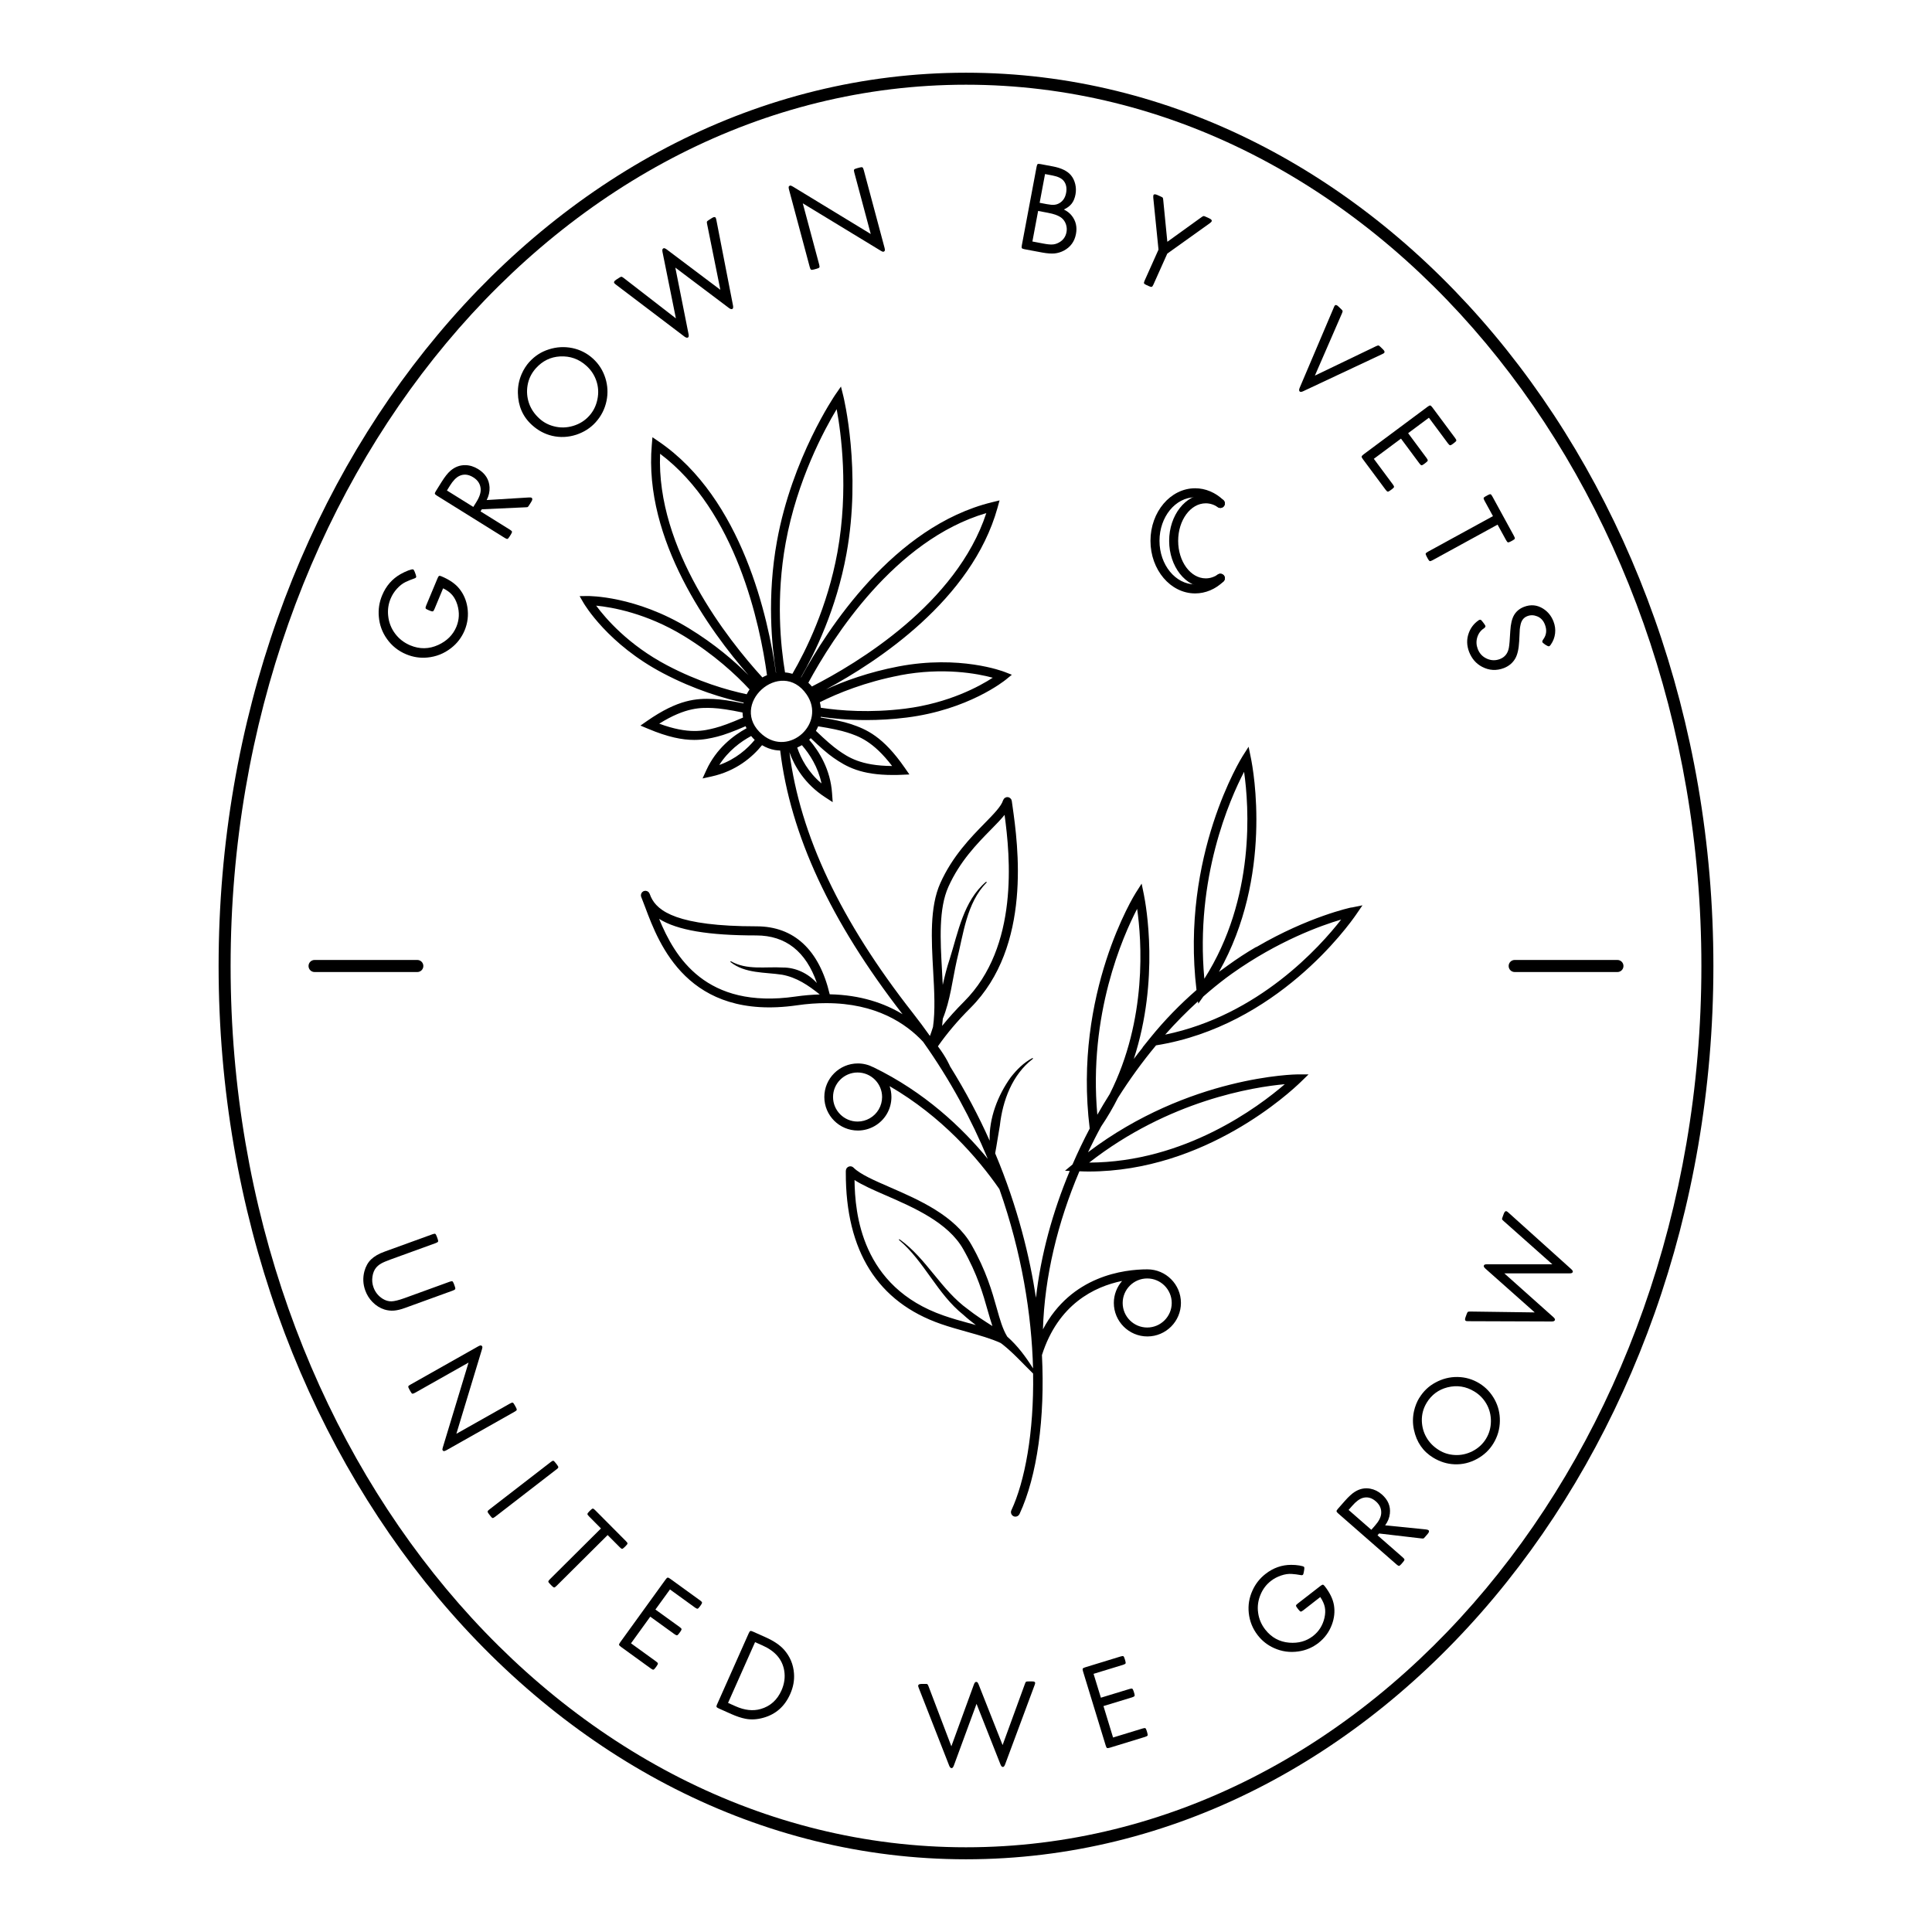
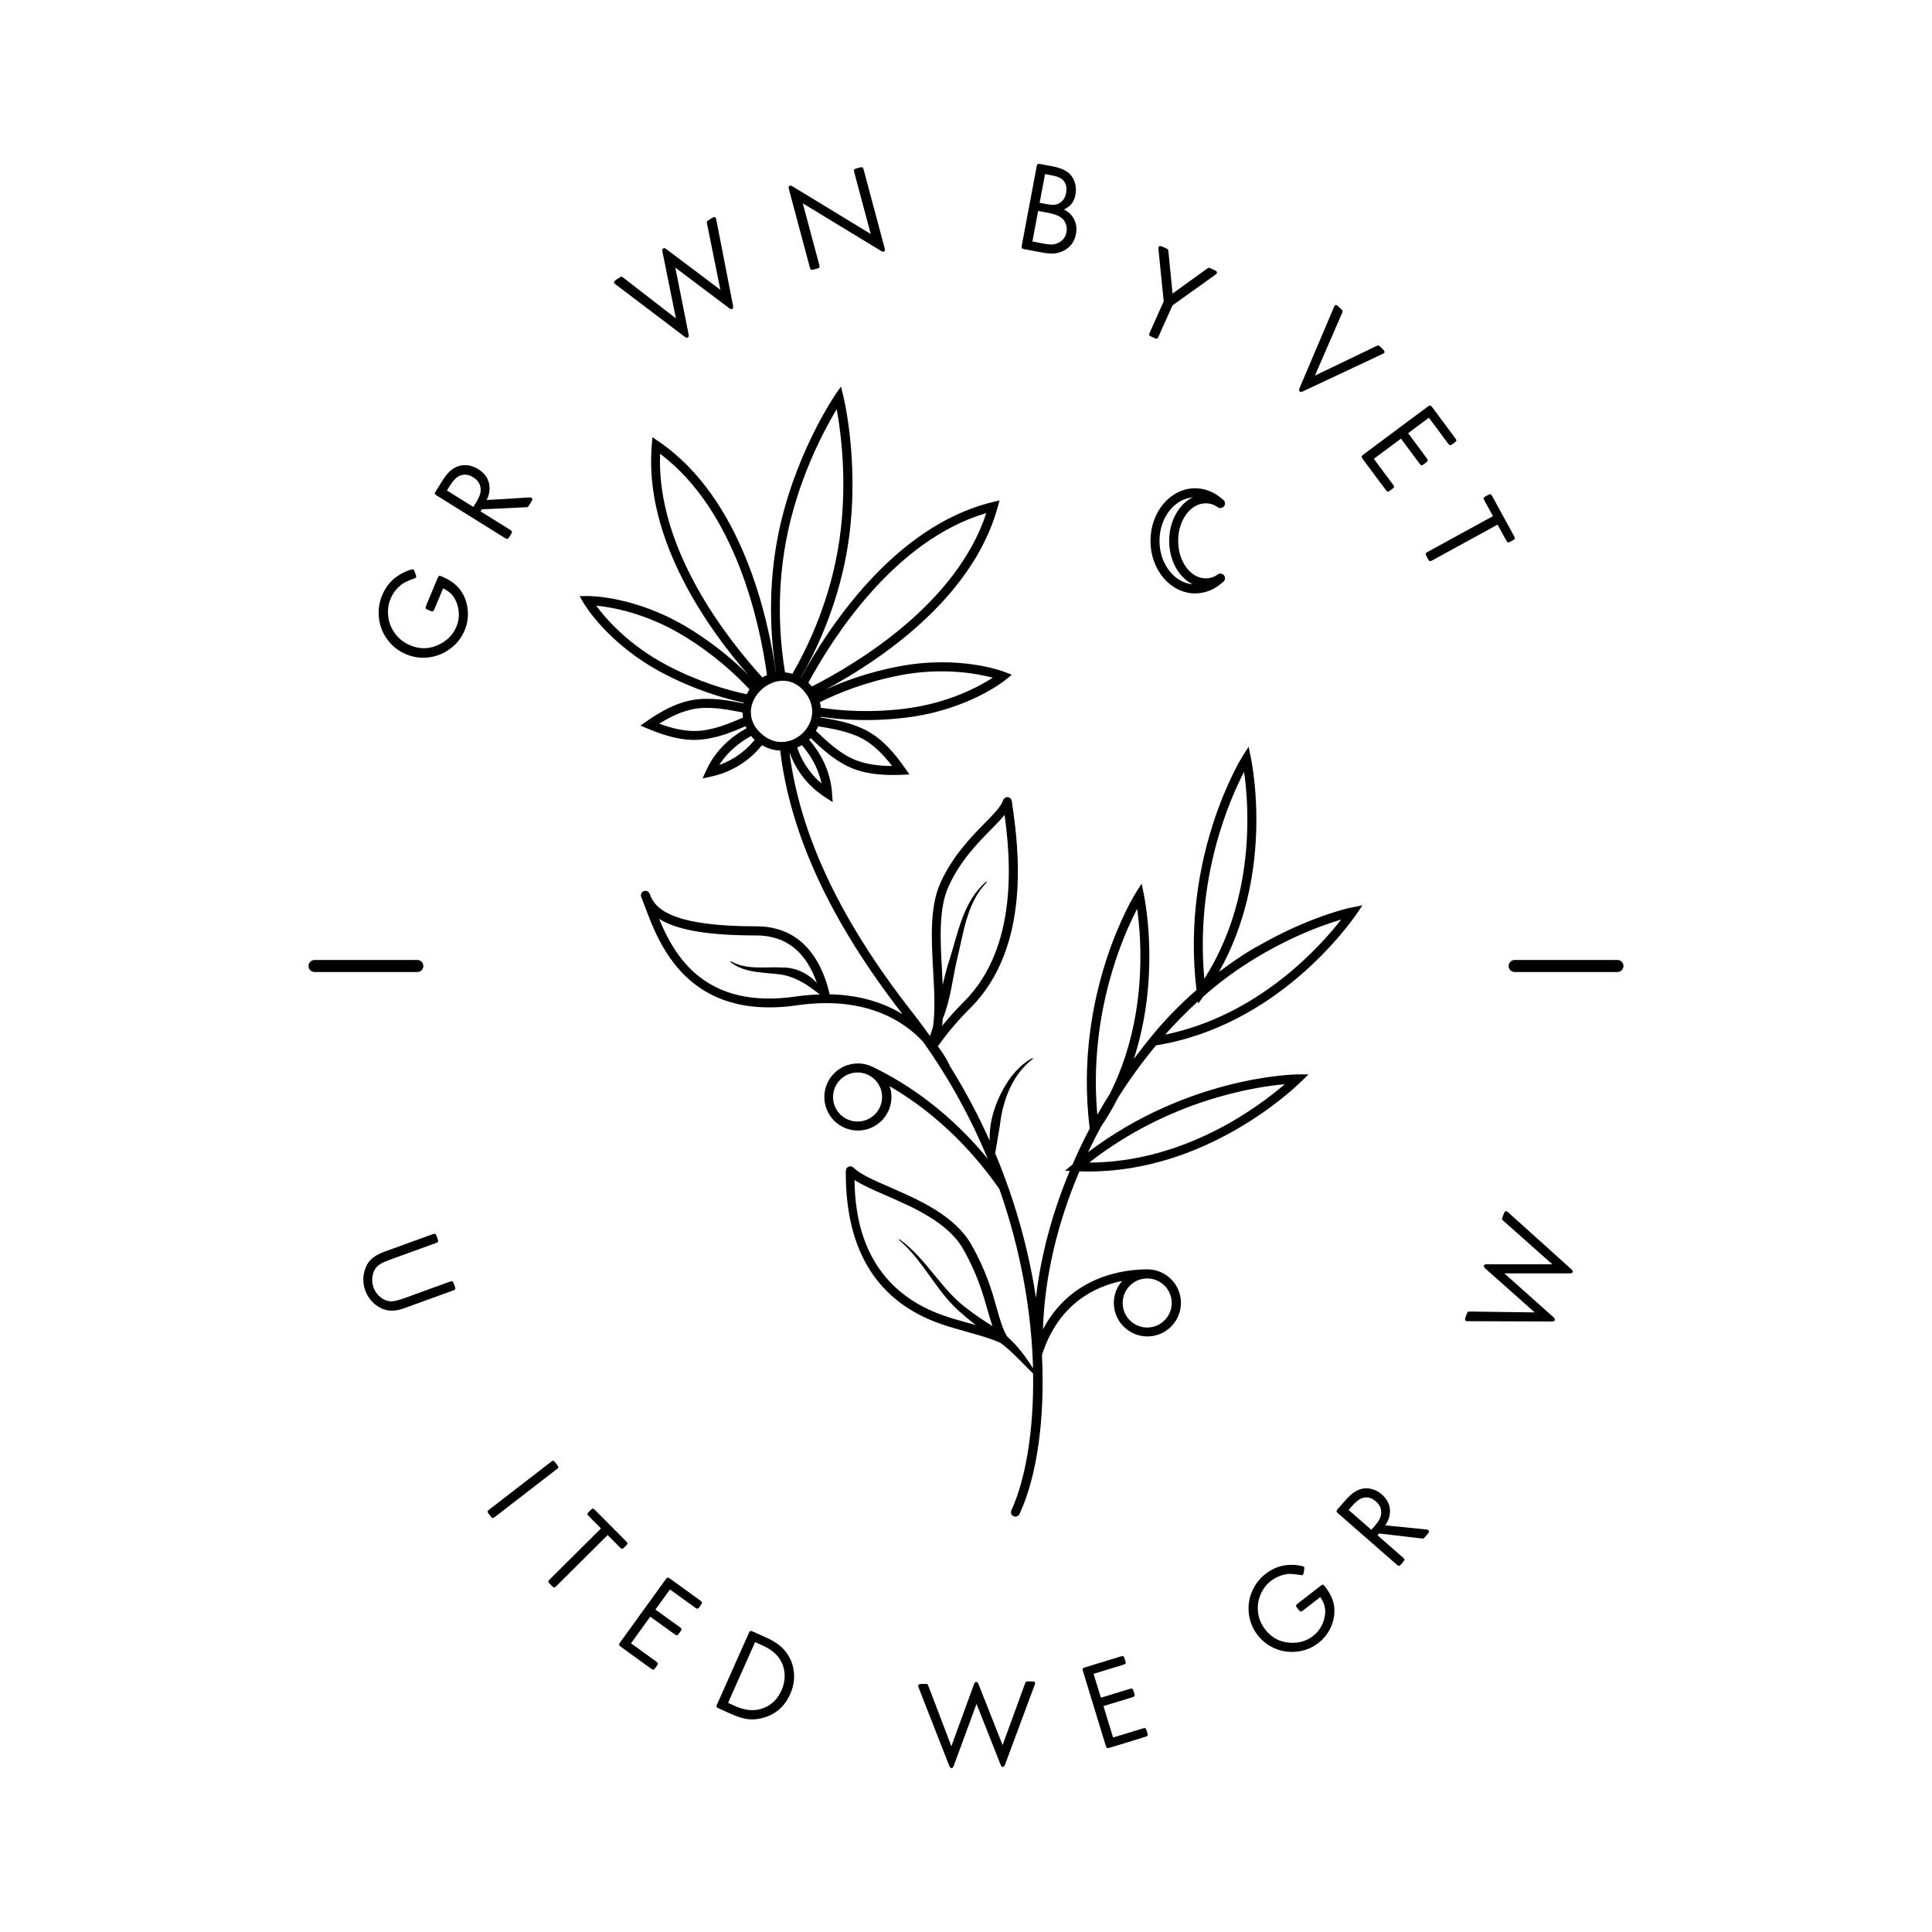
<svg xmlns="http://www.w3.org/2000/svg" id="a" width="330" height="330" viewBox="0 0 330 330">
  <path d="m205.95,100.33c-3.45,0-6.25-3.57-6.25-7.95s2.8-7.95,6.25-7.95c1.02,0,2.03.32,2.93.92.35.24.45.72.21,1.07s-.72.44-1.07.21c-.65-.44-1.35-.66-2.07-.66-2.6,0-4.71,2.88-4.71,6.41s2.11,6.41,4.71,6.41c.72,0,1.42-.22,2.07-.66.35-.23.83-.14,1.07.21s.14.83-.21,1.07c-.9.6-1.91.92-2.93.92Z" />
  <path d="m204.14,101.36c-4.21,0-7.63-4.03-7.63-8.98s3.42-8.98,7.63-8.98c1.76,0,3.48.72,4.84,2.04.31.29.31.78.02,1.09-.3.3-.78.31-1.09.02-1.09-1.05-2.39-1.61-3.77-1.61-3.36,0-6.09,3.34-6.09,7.44s2.73,7.44,6.09,7.44c1.38,0,2.69-.56,3.77-1.61.31-.29.79-.29,1.09.02.3.31.29.79-.02,1.09-1.36,1.32-3.08,2.04-4.84,2.04Z" />
  <path d="m74.42,212.33l-7.74,2.81c-.71.26-1.23.48-1.58.68-.35.2-.63.44-.86.71-.32.39-.53.9-.62,1.51-.1.64-.04,1.26.18,1.86.3.83.83,1.48,1.58,1.95.49.3.99.44,1.49.43.51-.02,1.24-.2,2.19-.54l7.74-2.81c.23-.08.39-.11.47-.07.08.04.16.18.25.41l.16.44c.09.24.11.4.07.48-.04.08-.17.16-.4.25l-8.16,2.96c-.73.27-1.37.42-1.91.46-.54.04-1.07-.02-1.6-.18-.77-.24-1.45-.67-2.05-1.28-.56-.57-.97-1.23-1.24-1.98-.39-1.07-.44-2.16-.15-3.27.23-.84.61-1.52,1.15-2.04.54-.52,1.31-.97,2.32-1.33l8.16-2.96c.23-.08.39-.11.47-.07.08.04.16.18.25.41l.16.44c.09.24.11.4.07.48-.04.08-.17.16-.4.25Z" />
-   <path d="m77.92,244.92l9.2-5.19c.21-.12.36-.17.45-.15s.19.15.31.37l.23.41c.12.22.17.37.15.46-.02.09-.14.19-.36.31l-11.65,6.58c-.18.1-.32.15-.42.15-.1,0-.18-.06-.24-.17-.04-.07-.03-.23.05-.47l4.39-14.48-9.14,5.16c-.22.12-.37.17-.46.15-.09-.02-.19-.15-.31-.37l-.23-.41c-.12-.22-.17-.37-.15-.46s.15-.19.37-.31l11.6-6.55c.18-.1.32-.15.41-.14.1,0,.18.06.25.18.04.07.03.23-.04.46l-4.39,14.49Z" />
  <path d="m95.05,250.98l-10.47,8.09c-.2.15-.34.23-.43.22-.09-.01-.21-.12-.36-.32l-.29-.37c-.15-.2-.23-.34-.21-.43.01-.09.12-.21.32-.36l10.47-8.09c.19-.15.33-.22.42-.21.09.01.21.12.36.32l.29.37c.15.2.23.34.21.43-.01.09-.11.21-.31.36Z" />
  <path d="m103.78,262.21l-8.72,8.67c-.18.18-.31.27-.4.27s-.22-.09-.4-.27l-.33-.34c-.18-.18-.27-.31-.27-.4s.09-.22.27-.4l8.72-8.67-2.05-2.07c-.18-.18-.27-.31-.26-.4s.09-.22.27-.4l.26-.26c.17-.17.3-.26.39-.26.09,0,.22.09.4.27l5.25,5.28c.18.18.27.31.27.4,0,.09-.09.22-.26.39l-.26.26c-.18.18-.31.27-.4.27s-.22-.09-.4-.27l-2.06-2.07Z" />
  <path d="m114.45,271.47l-2.5,3.45,4.14,2.99c.2.14.31.26.32.35s-.05.23-.2.44l-.22.3c-.14.2-.26.31-.35.32-.09.01-.23-.05-.43-.19l-4.14-2.99-3.29,4.55,4.27,3.09c.2.14.31.26.32.35s-.05.23-.2.44l-.21.29c-.15.2-.27.31-.35.33s-.23-.05-.43-.19l-5.11-3.7c-.21-.15-.31-.27-.33-.35s.05-.23.2-.44l7.75-10.72c.14-.2.26-.31.35-.32.09-.02.24.05.44.2l5.11,3.7c.2.14.31.26.32.35s-.05.23-.19.43l-.22.3c-.15.2-.26.31-.35.33-.09.01-.23-.05-.43-.19l-4.27-3.09Z" />
  <path d="m122.51,291.06l5.38-12.09c.1-.22.19-.35.27-.38.08-.03.24,0,.47.11l2.17.97c1.36.61,2.4,1.31,3.11,2.1,1.03,1.17,1.6,2.52,1.71,4.07.09,1.18-.13,2.36-.66,3.54-.93,2.09-2.45,3.43-4.55,4.02-1.08.31-2.12.37-3.11.17-.72-.14-1.51-.41-2.37-.79l-2.15-.96c-.23-.1-.36-.2-.39-.28-.03-.08,0-.24.11-.47Zm1.85-.19l1.28.57c1.55.69,2.98.85,4.29.47,1.64-.47,2.82-1.53,3.56-3.19.49-1.11.65-2.24.46-3.37-.32-1.91-1.56-3.34-3.7-4.29l-1.28-.57-4.62,10.39Z" />
  <path d="m162.5,298.28l3.85-10.56c.11-.29.23-.44.38-.44.1,0,.17.03.23.08.05.06.12.17.19.34l4.1,10.37,3.81-10.44c.07-.21.14-.34.19-.37.05-.04.19-.06.42-.06h.58c.37-.02.56.07.56.27,0,.08-.03.2-.1.38l-5.03,13.52c-.11.29-.23.44-.37.44-.17,0-.31-.14-.42-.43l-4.09-10.35-3.88,10.55c-.11.28-.23.43-.37.43-.17,0-.31-.14-.42-.42l-5.2-13.28c-.07-.17-.1-.3-.1-.37,0-.2.18-.3.55-.31h.59c.22-.02.36,0,.42.03.06.04.13.16.21.37l3.9,10.25Z" />
  <path d="m186.79,285.91l1.25,4.07,4.89-1.49c.23-.07.39-.09.47-.04.08.04.15.18.23.42l.11.35c.07.24.09.39.04.47-.04.08-.18.15-.41.23l-4.89,1.49,1.64,5.37,5.04-1.54c.23-.07.39-.09.47-.05.08.04.15.18.23.43l.1.34c.07.24.09.4.05.48-.04.08-.18.15-.41.23l-6.03,1.85c-.24.07-.4.09-.48.05-.08-.04-.16-.18-.23-.43l-3.87-12.65c-.07-.24-.09-.39-.05-.47.04-.08.18-.16.42-.23l6.04-1.85c.23-.07.39-.09.47-.05.08.04.15.18.22.41l.11.35c.07.24.09.4.05.48s-.18.15-.41.23l-5.04,1.54Z" />
  <path d="m225.52,272.78l-2.91,2.27c-.2.15-.34.23-.43.22s-.21-.12-.37-.32l-.22-.28c-.16-.2-.23-.34-.22-.43.01-.09.12-.21.32-.36l3.84-2.98c.19-.15.33-.22.42-.22.09,0,.19.08.31.23.9,1.15,1.42,2.24,1.59,3.27.18,1.11.06,2.21-.35,3.31-.47,1.27-1.24,2.31-2.3,3.14-1.01.78-2.15,1.27-3.43,1.45-1.45.21-2.83.02-4.16-.58-1.11-.5-2.04-1.23-2.78-2.19-.87-1.12-1.38-2.39-1.53-3.8-.14-1.33.07-2.61.63-3.83.51-1.14,1.26-2.09,2.24-2.85,1.32-1.03,2.78-1.54,4.37-1.54.49,0,.97.03,1.42.11s.71.16.78.24c.06.08.07.24.03.48l-.08.45c-.04.23-.09.38-.16.43-.07.05-.16.07-.27.05-.63-.11-1.18-.19-1.64-.21-.55-.04-1.15.05-1.8.27-.64.22-1.22.52-1.73.92-.76.59-1.34,1.33-1.73,2.23-.46,1.04-.62,2.11-.46,3.22.14,1.05.55,2.01,1.22,2.87,1.05,1.34,2.41,2.09,4.08,2.23,1.58.13,2.94-.25,4.08-1.14,1-.78,1.65-1.81,1.95-3.1.15-.67.17-1.27.06-1.82-.11-.55-.37-1.12-.76-1.71Z" />
  <path d="m236.6,260.54l6.97.7c.22.03.36.07.43.13.15.13.11.34-.14.63l-.44.51c-.14.16-.23.25-.28.27s-.18.01-.39-.01l-7.19-.84-.27.31,4.31,3.77c.19.17.29.29.29.38s-.07.23-.24.42l-.31.36c-.17.19-.29.29-.38.29-.09,0-.23-.07-.42-.24l-9.96-8.71c-.19-.16-.28-.29-.29-.38s.07-.23.24-.42l1.16-1.32c.67-.76,1.26-1.3,1.77-1.61.83-.5,1.68-.67,2.56-.51.73.13,1.41.46,2.01.99,1.05.92,1.51,2.01,1.37,3.27-.08.72-.35,1.39-.81,2.01Zm-2.37.76l.66-.75c.64-.73.99-1.42,1.03-2.06.05-.78-.25-1.47-.92-2.05-.71-.62-1.45-.81-2.24-.58-.56.17-1.15.61-1.78,1.33l-.63.72,3.88,3.39Z" />
-   <path d="m242.43,238.77c.69-1.13,1.61-2.01,2.75-2.62,1.19-.65,2.45-.97,3.78-.95,1.33.02,2.56.38,3.7,1.07,1.13.69,2.01,1.63,2.65,2.81.61,1.13.9,2.35.88,3.64-.02,1.38-.39,2.66-1.12,3.85-.66,1.08-1.57,1.95-2.74,2.6-1.25.69-2.55,1-3.91.94-1.26-.05-2.46-.43-3.62-1.13-1.74-1.06-2.84-2.65-3.29-4.77-.23-1.06-.22-2.11.01-3.17.19-.84.49-1.59.9-2.27Zm1.26.83c-.58.95-.85,1.97-.83,3.08.03,1.01.28,1.95.77,2.81.51.9,1.24,1.64,2.19,2.22.78.48,1.65.75,2.58.81,1.09.08,2.15-.15,3.16-.67.97-.51,1.72-1.21,2.27-2.11.55-.9.82-1.9.83-2.99,0-1.08-.25-2.07-.77-2.97-.5-.87-1.19-1.58-2.07-2.11-1.43-.87-2.96-1.11-4.59-.7-1.52.39-2.71,1.27-3.55,2.64Z" />
  <path d="m262.12,224.15l-8.4-7.46c-.23-.21-.32-.38-.27-.51.03-.09.09-.15.16-.18.07-.03.2-.05.38-.05h11.16s-8.31-7.38-8.31-7.38c-.17-.15-.26-.25-.28-.31-.01-.07.02-.2.1-.41l.2-.54c.13-.35.29-.49.47-.42.07.03.18.1.32.23l10.72,9.65c.23.21.32.37.27.5-.06.16-.24.24-.56.23h-11.13s8.38,7.48,8.38,7.48c.22.2.31.37.26.5-.06.16-.24.24-.55.24l-14.26-.05c-.19,0-.31-.02-.38-.04-.18-.07-.21-.28-.08-.63l.2-.55c.08-.21.14-.33.2-.37.06-.04.2-.06.42-.06l10.97.15Z" />
  <path d="m75.68,100.5l-1.46,3.51c-.1.24-.19.38-.28.41s-.25,0-.49-.1l-.34-.14c-.24-.1-.38-.19-.41-.28s0-.25.1-.49l1.93-4.62c.09-.23.18-.36.26-.41.08-.04.21-.03.39.05,1.39.58,2.41,1.29,3.08,2.13.72.9,1.18,1.95,1.37,3.14.22,1.37.06,2.7-.47,3.98-.51,1.21-1.28,2.23-2.34,3.04-1.19.92-2.53,1.45-4.02,1.59-1.25.12-2.45-.07-3.61-.55-1.35-.56-2.46-1.44-3.3-2.63-.8-1.12-1.26-2.38-1.38-3.76-.12-1.28.07-2.51.57-3.7.66-1.59,1.71-2.79,3.13-3.6.44-.25.89-.46,1.33-.63.44-.16.72-.22.83-.18.09.04.18.18.27.42l.16.44c.08.23.11.39.08.47-.03.08-.11.14-.22.18-.62.22-1.15.43-1.58.64-.52.25-1.01.63-1.48,1.15-.47.52-.83,1.09-1.08,1.7-.38.91-.52,1.87-.42,2.88.11,1.16.52,2.21,1.22,3.13.66.87,1.51,1.52,2.55,1.96,1.62.68,3.22.65,4.79-.07,1.48-.68,2.51-1.71,3.09-3.09.5-1.21.56-2.46.17-3.77-.21-.67-.5-1.23-.87-1.66-.38-.44-.89-.82-1.55-1.14Z" />
  <path d="m83.13,85.41l7.21-.44c.23-.01.38,0,.46.06.18.11.16.33-.04.66l-.37.59c-.12.18-.2.29-.24.32-.05.03-.18.04-.4.05l-7.45.34-.22.36,5.01,3.12c.22.14.34.25.36.34.02.09-.04.24-.18.47l-.26.41c-.14.22-.25.34-.34.36-.09.02-.24-.04-.47-.18l-11.57-7.21c-.21-.13-.33-.24-.35-.33-.02-.09.04-.24.18-.46l.96-1.54c.55-.88,1.06-1.53,1.53-1.93.76-.65,1.6-.96,2.52-.95.77.01,1.5.24,2.21.68,1.23.76,1.87,1.8,1.94,3.1.04.75-.13,1.47-.49,2.18Zm-2.28,1.17l.54-.87c.53-.85.77-1.61.71-2.26-.08-.81-.5-1.45-1.28-1.93-.82-.51-1.61-.59-2.38-.22-.54.27-1.07.82-1.58,1.64l-.52.84,4.51,2.81Z" />
-   <path d="m90.44,61.8c.92-1.01,2.02-1.72,3.3-2.12,1.33-.43,2.67-.5,4.01-.23,1.34.28,2.52.88,3.53,1.8,1.01.92,1.72,2.04,2.13,3.36.39,1.26.46,2.55.19,3.86-.29,1.39-.91,2.62-1.88,3.68-.87.96-1.97,1.66-3.28,2.1-1.39.45-2.77.51-4.14.19-1.26-.3-2.41-.91-3.44-1.85-1.56-1.41-2.36-3.24-2.4-5.47-.02-1.11.19-2.18.63-3.21.35-.81.81-1.52,1.35-2.12Zm1.11,1.08c-.77.85-1.25,1.83-1.44,2.95-.17,1.03-.09,2.02.23,2.99.34,1.01.94,1.9,1.79,2.67.7.64,1.52,1.08,2.46,1.32,1.09.29,2.2.27,3.33-.07,1.08-.33,1.98-.89,2.71-1.7.73-.8,1.2-1.76,1.42-2.87.22-1.09.15-2.14-.2-3.15-.34-.98-.9-1.83-1.69-2.54-1.28-1.16-2.78-1.69-4.5-1.6-1.62.09-2.98.76-4.1,1.99Z" />
  <path d="m115.45,54.39l-2.29-11.35c-.06-.31-.03-.51.1-.59.08-.06.17-.07.25-.05.08.02.2.09.35.19l9.18,6.91-2.26-11.22c-.05-.23-.06-.37-.03-.43.03-.06.14-.16.34-.28l.5-.32c.32-.21.54-.23.65-.06.04.07.08.2.12.39l2.84,14.59c.06.31.03.51-.09.59-.15.09-.35.04-.6-.15l-9.16-6.9,2.26,11.36c.06.31.03.5-.09.57-.15.09-.34.05-.6-.14l-11.71-8.88c-.15-.12-.25-.21-.29-.27-.11-.17,0-.36.32-.57l.51-.33c.2-.13.33-.19.4-.18s.2.07.38.21l8.94,6.92Z" />
  <path d="m148.73,39.97l-2.81-10.51c-.07-.24-.08-.41-.03-.49.05-.08.19-.15.45-.22l.47-.13c.25-.07.42-.08.5-.03.08.05.15.19.22.44l3.56,13.31c.06.21.07.36.04.46-.03.1-.11.16-.23.2-.08.02-.24-.03-.46-.17l-13.32-8.1,2.8,10.45c.07.25.08.42.03.5-.05.08-.19.15-.45.22l-.47.13c-.25.07-.42.08-.5.03-.08-.05-.15-.19-.22-.45l-3.55-13.26c-.05-.2-.07-.35-.04-.45.03-.1.11-.16.24-.2.08-.02.23.03.45.16l13.32,8.11Z" />
  <path d="m181.73,35.79c.58.29,1.03.65,1.35,1.07.69.89.93,1.93.7,3.12-.24,1.27-.92,2.21-2.05,2.82-.51.27-1.04.43-1.6.49-.56.05-1.25,0-2.08-.15l-3.05-.57c-.26-.05-.41-.11-.46-.19-.05-.08-.05-.24,0-.5l2.52-13.4c.05-.25.11-.4.18-.45.08-.05.24-.05.5,0l2.07.39c1.46.27,2.5.78,3.12,1.52.35.42.59.93.73,1.51.14.59.15,1.18.04,1.77-.12.63-.33,1.15-.64,1.55s-.75.74-1.33,1.01Zm-5.38,5.46l1.85.35c.67.13,1.19.18,1.56.16.38-.02.74-.13,1.09-.32.73-.39,1.17-.99,1.32-1.81.08-.44.05-.88-.1-1.32-.15-.44-.39-.79-.71-1.06-.49-.4-1.29-.71-2.4-.91l-1.64-.31-.98,5.23Zm1.24-6.61l1.21.23c.54.1.97.14,1.28.11.31-.03.61-.12.89-.29.6-.36.98-.94,1.13-1.74.15-.82.02-1.51-.41-2.05-.35-.44-.99-.75-1.93-.93l-1.26-.24-.92,4.9Z" />
-   <path d="m197.88,42.63l-.89-8.84c-.02-.21,0-.36.02-.44.07-.2.29-.21.66-.05l.58.26c.2.09.32.16.36.21.03.05.06.18.08.4l.7,7.13,5.84-4.21c.18-.12.3-.19.36-.19.06,0,.19.04.38.13l.59.27c.35.16.48.33.4.51-.04.09-.15.19-.32.32l-7.26,5.19-2.36,5.27c-.11.24-.2.37-.29.4-.09.03-.25,0-.48-.11l-.44-.2c-.24-.11-.37-.2-.4-.29-.03-.09,0-.25.11-.48l2.36-5.27Z" />
+   <path d="m197.88,42.63c-.02-.21,0-.36.02-.44.07-.2.29-.21.66-.05l.58.26c.2.09.32.16.36.21.03.05.06.18.08.4l.7,7.13,5.84-4.21c.18-.12.3-.19.36-.19.06,0,.19.04.38.13l.59.27c.35.16.48.33.4.51-.04.09-.15.19-.32.32l-7.26,5.19-2.36,5.27c-.11.24-.2.37-.29.4-.09.03-.25,0-.48-.11l-.44-.2c-.24-.11-.37-.2-.4-.29-.03-.09,0-.25.11-.48l2.36-5.27Z" />
  <path d="m224.61,64.15l10.42-5.01c.21-.1.35-.14.42-.13.07,0,.18.09.35.25l.42.41c.28.27.34.47.2.62-.05.05-.16.12-.34.2l-13.5,6.34c-.28.13-.48.14-.59.03-.12-.12-.12-.32,0-.61l5.83-13.72c.07-.18.13-.3.18-.35.14-.15.35-.09.62.18l.44.42c.17.16.26.27.27.34.01.07-.03.21-.12.42l-4.61,10.6Z" />
  <path d="m244.04,71.37l-3.52,2.62,3.14,4.23c.15.2.22.35.21.44-.01.09-.12.21-.33.37l-.3.23c-.2.15-.35.22-.44.21s-.21-.12-.36-.32l-3.14-4.23-4.64,3.45,3.24,4.36c.15.2.22.35.21.44-.01.09-.12.21-.33.37l-.3.22c-.21.16-.36.23-.45.21-.09-.01-.21-.12-.36-.32l-3.88-5.22c-.16-.21-.23-.36-.21-.45s.12-.21.33-.37l10.94-8.14c.2-.15.35-.22.44-.21.09.01.21.12.37.33l3.88,5.22c.15.2.22.35.21.44-.01.09-.12.21-.32.36l-.3.23c-.21.16-.36.23-.45.21-.09-.01-.21-.12-.36-.32l-3.24-4.36Z" />
  <path d="m255.8,89.61l-11.11,6.08c-.23.13-.39.17-.47.15-.09-.03-.19-.15-.32-.38l-.23-.43c-.12-.23-.17-.39-.15-.47s.15-.19.38-.32l11.11-6.08-1.44-2.63c-.13-.23-.17-.38-.15-.47.03-.09.16-.19.38-.31l.33-.18c.22-.12.38-.17.46-.15.09.02.19.15.32.38l3.68,6.73c.13.23.17.39.15.47-.03.09-.15.19-.37.31l-.33.18c-.23.12-.39.17-.47.15s-.2-.15-.32-.38l-1.45-2.64Z" />
-   <path d="m264.1,110.22l-.34-.24c-.18-.13-.28-.23-.31-.29-.05-.12.01-.3.18-.52.52-.73.61-1.55.26-2.47-.27-.71-.72-1.19-1.34-1.43-.57-.23-1.13-.24-1.67-.03-.61.23-.99.71-1.15,1.43-.07.31-.12.59-.14.83-.02.24-.05.91-.1,2.01-.07,1.32-.29,2.31-.68,2.98-.43.74-1.07,1.28-1.93,1.62-1.28.49-2.53.42-3.74-.22-1.02-.54-1.75-1.39-2.2-2.53-.43-1.12-.45-2.21-.05-3.27.32-.86.85-1.56,1.6-2.09.08-.06.14-.1.2-.12.09-.04.18-.03.25,0,.07.04.16.14.28.3l.3.39c.1.14.16.24.19.31.06.15-.04.31-.29.48-.53.35-.9.86-1.1,1.53-.19.65-.16,1.3.09,1.96.31.8.84,1.35,1.61,1.68.72.31,1.45.32,2.18.04.83-.32,1.34-.95,1.52-1.9.09-.44.17-1.41.25-2.91.07-1.2.29-2.1.65-2.71.38-.64.94-1.1,1.68-1.39,1.17-.45,2.26-.34,3.29.31.81.52,1.4,1.25,1.76,2.19.26.67.35,1.34.27,2.03s-.32,1.32-.72,1.9c-.11.17-.21.27-.28.29-.11.04-.29-.02-.52-.18Z" />
  <path d="m230.83,155c-.12.02-7.3,1.55-16.19,6.74-.05.02-.1.02-.15.05-1.62.94-3.2,1.98-4.75,3.1-.51.36-1.02.73-1.53,1.11,9.21-16.3,5.89-34.43,5.44-36.59l-.38-1.86-1.02,1.6c-.11.17-10.63,16.96-7.88,39.95-2.72,2.37-5.43,5.1-7.98,8.27l-1.24,1.54h.04c-.52.64-1.03,1.3-1.53,1.97,4.42-13.58,2.08-26.3,1.72-28.09l-.38-1.86-1.02,1.6c-.11.17-10.72,17.1-7.85,40.23-1.06,2.01-2.04,4.06-2.94,6.14l-1.28,1.07.81.04c-2.95,7.05-4.95,14.4-5.77,21.65-1.04-6.82-3.07-15.39-6.97-24.67.3-1.58.51-3.14.8-4.72.47-4.26,2.11-8.71,5.62-11.4.09-.05.01-.18-.07-.14-1.47.77-2.66,1.97-3.69,3.28-2.21,3.08-3.73,7-3.6,10.83-1.85-4.15-4.09-8.41-6.77-12.71,0,0,0,0,0,0-.02-.05-.63-1.51-2.07-3.41,1.49-2.14,3.34-4.35,5.56-6.56,10.55-10.55,8.11-27.9,7.19-34.43l-.13-.92s-.02-.06-.03-.09c-.02-.06-.03-.13-.06-.18-.02-.04-.06-.07-.09-.11-.03-.04-.06-.08-.11-.12-.04-.03-.1-.05-.15-.08-.04-.02-.07-.05-.11-.06,0,0,0,0,0,0-.05-.01-.1,0-.15-.01-.05,0-.1-.02-.15-.01,0,0,0,0,0,0-.04,0-.07.03-.11.04-.06.02-.12.03-.17.06-.04.02-.07.06-.11.09-.04.03-.08.06-.11.1-.04.05-.06.11-.09.17-.01.03-.04.06-.05.09-.3,1.01-1.61,2.35-3.13,3.9-2.33,2.38-5.53,5.64-7.59,10.25-1.83,4.08-1.52,9.62-1.22,14.98.2,3.5.37,6.84-.03,9.58-.16.52-.33,1.03-.52,1.54-.93-1.31-1.89-2.61-2.91-3.91-12.36-15.76-19.26-30.34-21.09-44.55.88,2.43,2.63,5.43,6.1,7.68l1.29.84-.11-1.54c-.28-4.03-2.18-7.11-3.91-9.12.09-.09.18-.18.27-.27,1.58,1.52,2.89,2.66,3.87,3.34,2.24,1.56,4.72,2.95,10.17,2.95.45,0,.92,0,1.41-.03l1.4-.06-.8-1.15c-3.68-5.31-6.5-6.57-9.3-7.49-1.15-.38-2.85-.74-5.06-1.09,0-.04.01-.08.02-.12,2.06.3,4.7.56,7.77.56,2.11,0,4.42-.12,6.89-.43,10.54-1.32,16.7-6.27,16.96-6.48l1.02-.83-1.23-.48c-.31-.12-7.69-2.93-18.13-.94-5.09.97-9.29,2.51-12.37,3.91,8.77-4.72,24.89-15.28,29.28-31l.35-1.27-1.28.31c-16.82,4.11-28.16,21.74-32.61,29.92-.01,0-.02-.01-.03-.02,2.33-4.05,6.05-11.61,7.77-21.09,2.59-14.23-.5-26.79-.53-26.92l-.41-1.65-.97,1.4c-.07.11-7.38,10.78-9.96,25.01-1.72,9.47-.9,17.87-.15,22.47-.01,0-.02,0-.03,0-1.29-9.22-5.7-29.71-20-39.48l-1.09-.74-.11,1.31c-1.42,16.26,9.96,31.83,16.51,39.32-2.4-2.4-5.78-5.32-10.21-8.02-9.07-5.53-16.97-5.49-17.31-5.49l-1.32.02.66,1.14c.17.29,4.19,7.09,13.6,12.03,5.4,2.84,10.34,4.29,13.77,5.03,0,.04-.02.08-.03.12-2.18-.45-3.91-.7-5.12-.75-2.95-.13-6.04.06-11.34,3.74l-1.15.8,1.29.54c3.41,1.44,5.87,1.91,7.89,1.91,1.5,0,2.76-.26,3.98-.57,1.16-.29,2.79-.9,4.8-1.77.05.12.1.24.16.35-2.33,1.28-5.19,3.49-6.87,7.17l-.64,1.4,1.51-.33c4.24-.93,6.99-3.31,8.65-5.35.66.39,1.4.69,2.21.83.3.05.6.07.89.08,1.74,14.41,8.59,29.16,20.9,45.04-3.06-1.86-7.14-3.29-12.44-3.4-1.79-7.59-6.1-11.61-12.5-11.61-13.52,0-16.93-2.58-18.04-5.02-.08-.19-.15-.39-.23-.57-.02-.04-.05-.07-.07-.11-.03-.04-.05-.09-.08-.13-.04-.04-.08-.06-.12-.09-.04-.03-.07-.06-.12-.08-.05-.02-.1-.03-.15-.04-.05-.01-.09-.03-.14-.03-.05,0-.11.01-.16.02-.04,0-.08,0-.12.02,0,0-.01,0-.02.01,0,0-.02,0-.03,0-.04.02-.07.05-.11.08-.04.03-.09.05-.12.08-.04.04-.06.08-.09.12-.03.04-.06.08-.08.12-.02.04-.03.09-.04.14-.01.05-.03.09-.03.15,0,.05.01.1.02.15,0,.04,0,.09.02.13,0,.01.01.03.02.04,0,0,0,0,0,0,.21.51.44,1.11.68,1.77,2.36,6.3,7.28,19.4,25.91,16.73,1.77-.26,3.43-.37,4.97-.37,0,0,.01,0,.02,0,0,0,.02,0,.03,0,8.5,0,13.64,3.49,16.53,6.6,4.65,6.56,8.28,13.31,11.05,20-4.41-5.37-10.81-11.41-19.53-15.65,0,0-.01,0-.02,0-.79-.41-1.69-.65-2.64-.65-3.16,0-5.73,2.57-5.73,5.73s2.57,5.73,5.73,5.73c2.03,0,3.93-1.09,4.95-2.84.51-.87.78-1.87.78-2.89,0-.65-.11-1.27-.31-1.85,8.95,5.21,15.05,12.25,18.75,17.58,3.84,10.9,5.51,21.48,5.75,30.63-1.23-1.97-2.65-3.88-4.41-5.43-.79-1.3-1.23-2.87-1.79-4.86-.8-2.85-1.8-6.39-4.33-10.84-2.84-4.99-8.97-7.66-13.9-9.81-2.74-1.19-5.11-2.23-6.23-3.35-.07-.07-.16-.13-.25-.17-.19-.08-.4-.08-.59,0-.19.08-.34.23-.42.42-.03.08-.04.16-.05.24,0,.02-.01.03-.01.05v.32c-.03,13.4,5.44,22.1,16.27,25.85,1.5.52,3,.93,4.45,1.34,2.08.58,4.05,1.13,5.73,1.9.11.09.24.17.35.26,1.83,1.45,3.44,3.25,5.19,4.96.16,10.13-1.42,18.44-3.71,23.35-.18.38-.01.84.37,1.02.1.05.22.07.32.07.29,0,.57-.17.7-.45,3.03-6.51,4.37-16.42,3.83-27.15,2.77-8.69,8.95-11.69,13.69-12.66-.87,1.01-1.41,2.32-1.41,3.75,0,3.16,2.57,5.73,5.73,5.73s5.73-2.57,5.73-5.73-2.57-5.73-5.73-5.73c-3.99,0-13.01,1.09-17.84,10.25.27-8.95,2.5-18.23,6.23-27,.52.02,1.04.04,1.55.04,19.98,0,34.58-13.67,36.23-15.27l1.36-1.32h-1.9c-.19,0-18.49.22-35.77,13.3.71-1.49,1.45-2.96,2.24-4.4,1.09-1.61,2.04-3.24,2.87-4.89,1.99-3.15,4.16-6.15,6.51-8.97,20.59-3.3,32.85-20.41,34.19-22.36l1.07-1.56-1.86.38Zm-18.33-23.17c.83,5.83,1.99,21.57-6.79,35.35-1.58-17.22,4.32-30.61,6.79-35.35Zm-62.4,57.66h0c-.75,1.29-2.14,2.08-3.62,2.08-2.31,0-4.19-1.88-4.19-4.19s1.88-4.19,4.19-4.19,4.19,1.88,4.19,4.19c0,.74-.2,1.47-.57,2.11Zm15.45,36.53c-1.43-.39-2.91-.8-4.36-1.31-14.11-4.89-15.16-17.52-15.23-23.15,1.39.9,3.28,1.72,5.39,2.64,4.72,2.06,10.59,4.61,13.17,9.16,2.43,4.28,3.41,7.73,4.19,10.5.27.94.52,1.81.8,2.64-1.42-.9-2.9-1.85-4.17-2.86-4.57-3.28-7.09-8.68-11.68-11.95-.08-.06-.17.07-.09.12,4.33,3.65,6.5,9.2,10.98,12.77.67.62,1.39,1.19,2.13,1.75-.37-.11-.75-.21-1.13-.32Zm34.59-3.46c0,2.31-1.88,4.19-4.19,4.19s-4.19-1.88-4.19-4.19,1.88-4.19,4.19-4.19,4.19,1.88,4.19,4.19Zm19.31-37.37c-4.46,3.85-17.07,13.33-33.41,13.39,13.64-10.64,28.09-12.91,33.41-13.39Zm-25.22-29.96c.76,5.31,1.78,18.85-4.68,31.64-.73,1.16-1.44,2.34-2.12,3.54-1.53-17.14,4.34-30.45,6.8-35.17Zm-33.33,10.52c-.29-5.17-.59-10.53,1.09-14.27,1.95-4.36,4.91-7.38,7.29-9.8.9-.91,1.69-1.73,2.31-2.49.96,7.06,2.49,22.48-6.92,31.89-1.39,1.39-2.63,2.77-3.75,4.15.05-.4.09-.81.12-1.23,1.27-3.11,1.65-6.65,2.37-9.88,1.16-4.58,1.66-9.86,5.1-13.37.07-.07-.02-.18-.1-.12-3.84,3.26-4.76,8.63-6.2,13.2-.49,1.45-.85,2.92-1.18,4.4-.04-.81-.08-1.63-.13-2.46Zm-24.74-38.05s.06-.03.09-.05c.18-.08.35-.17.53-.27.06-.03.13-.06.19-.1,1.32,1.52,2.76,3.73,3.35,6.54-2.3-1.94-3.51-4.25-4.15-6.13Zm16.23,3.14c-5.39-.03-7.56-1.54-9.18-2.67-.94-.66-2.26-1.8-3.84-3.33,0,0,0,0,0-.01.14-.25.27-.51.38-.77,2.18.34,3.89.71,4.98,1.06,1.88.61,4.39,1.44,7.66,5.73Zm1.34-15.5c7.38-1.4,13.25-.28,15.84.42-2.25,1.46-7.5,4.34-14.94,5.28-5.99.75-11.06.36-14.43-.15,0,0,0,0,0-.01-.03-.31-.08-.62-.16-.92,0,0,0-.01,0-.02,3.06-1.53,7.77-3.46,13.7-4.59Zm-15.66,1.28c4.16-7.7,14.77-24.4,30.4-28.98-5.08,15.47-22,25.65-29.79,29.62,0,0,0,0-.01-.01-.17-.21-.36-.4-.56-.59-.01-.01-.02-.03-.03-.04Zm-3.87-23.9c1.95-10.75,6.65-19.41,8.71-22.83.73,3.93,2.08,13.68.13,24.44-1.71,9.39-5.42,16.86-7.69,20.76-.21-.06-.42-.11-.62-.15-.21-.04-.42-.07-.64-.08-.75-4.46-1.6-12.76.11-22.14Zm-21.45-15.21c13.02,9.79,17.07,29.15,18.26,37.82-.02,0-.03.02-.05.02-.25.1-.49.22-.72.35,0,0-.02,0-.02.01-5.89-6.46-18.15-21.93-17.47-38.2Zm14.77,41.07c-3.34-.71-8.22-2.12-13.56-4.93-6.64-3.49-10.54-8.04-12.13-10.2,2.67.26,8.57,1.27,14.98,5.18,5.16,3.15,8.88,6.61,11.21,9.12,0,0,0,.01,0,.02-.17.26-.33.52-.47.8,0,0,0,0,0,.01Zm-.61,3.99c-2.02.88-3.66,1.49-4.77,1.77-1.91.49-4.48,1.14-9.54-.73,4.57-2.86,7.21-2.75,9.19-2.67,1.14.05,2.88.31,5.04.76,0,.28.04.55.08.83,0,.01,0,.03,0,.04Zm-4.05,8.09c1.54-2.42,3.66-3.98,5.44-4.94,0,.01.02.02.03.03.18.22.37.44.58.63-1.26,1.53-3.21,3.27-6.04,4.28Zm7.38-5.16c-6.03-5.03,3.14-13.32,7.55-6.86,3.34,4.89-2.97,10.68-7.55,6.86Zm5.63,44.72c-15.33,2.2-20.61-6.75-23.29-13.27,3.12,1.95,8.45,2.83,16.6,2.83,5.02,0,8.49,2.74,10.35,8.13-1.48-1.63-3.61-2.67-5.83-2.65-3.01-.17-6.11.48-8.84-1.06-.08-.04-.15.08-.08.13,2.48,1.98,5.86,1.71,8.81,2.16,2.5.46,4.47,1.81,6.43,3.37-1.32.04-2.7.15-4.16.36Zm63.16,6.49c1.78-2.01,3.65-3.9,5.59-5.67l.05.39.86-1.21c1.28-1.13,2.59-2.2,3.93-3.21h0c.32-.24.64-.47.96-.7,7.87-5.59,15.21-8.23,18.66-9.24-3.61,4.64-14.1,16.37-30.05,19.65Z" />
-   <path d="m165,317.58c-70.39,0-127.66-68.45-127.66-152.58S94.61,12.42,165,12.42s127.66,68.45,127.66,152.58-57.27,152.58-127.66,152.58Zm0-303.11c-69.26,0-125.61,67.53-125.61,150.53s56.35,150.53,125.61,150.53,125.61-67.53,125.61-150.53S234.26,14.47,165,14.47Z" />
  <path d="m71.28,166.03h-17.55c-.57,0-1.03-.46-1.03-1.03s.46-1.03,1.03-1.03h17.55c.57,0,1.03.46,1.03,1.03s-.46,1.03-1.03,1.03Z" />
  <path d="m276.27,166.03h-17.55c-.57,0-1.03-.46-1.03-1.03s.46-1.03,1.03-1.03h17.55c.57,0,1.03.46,1.03,1.03s-.46,1.03-1.03,1.03Z" />
</svg>